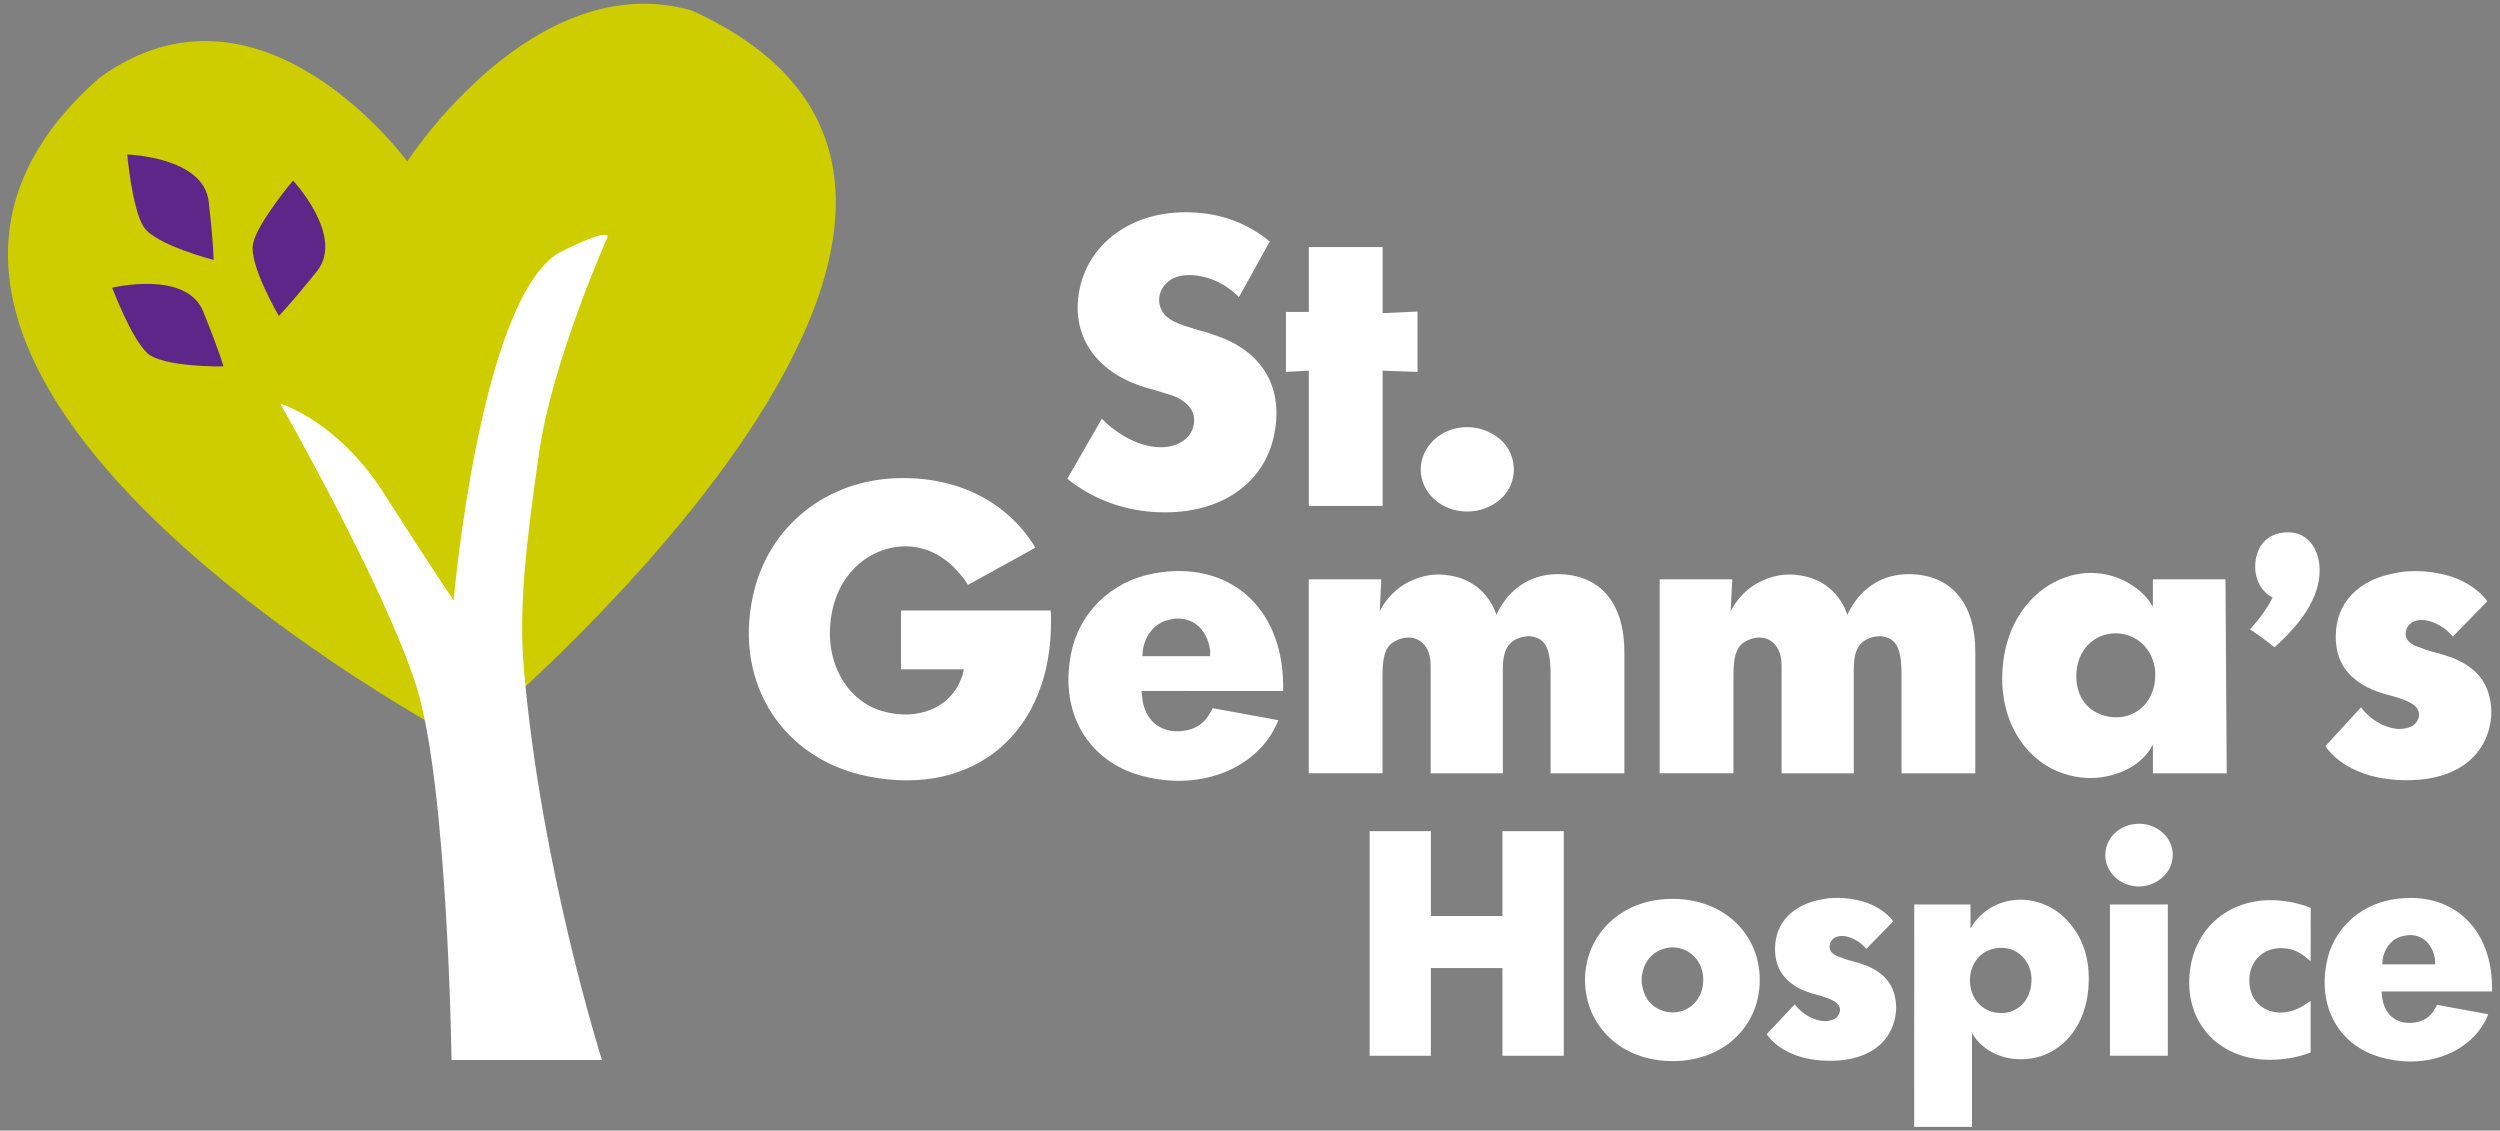
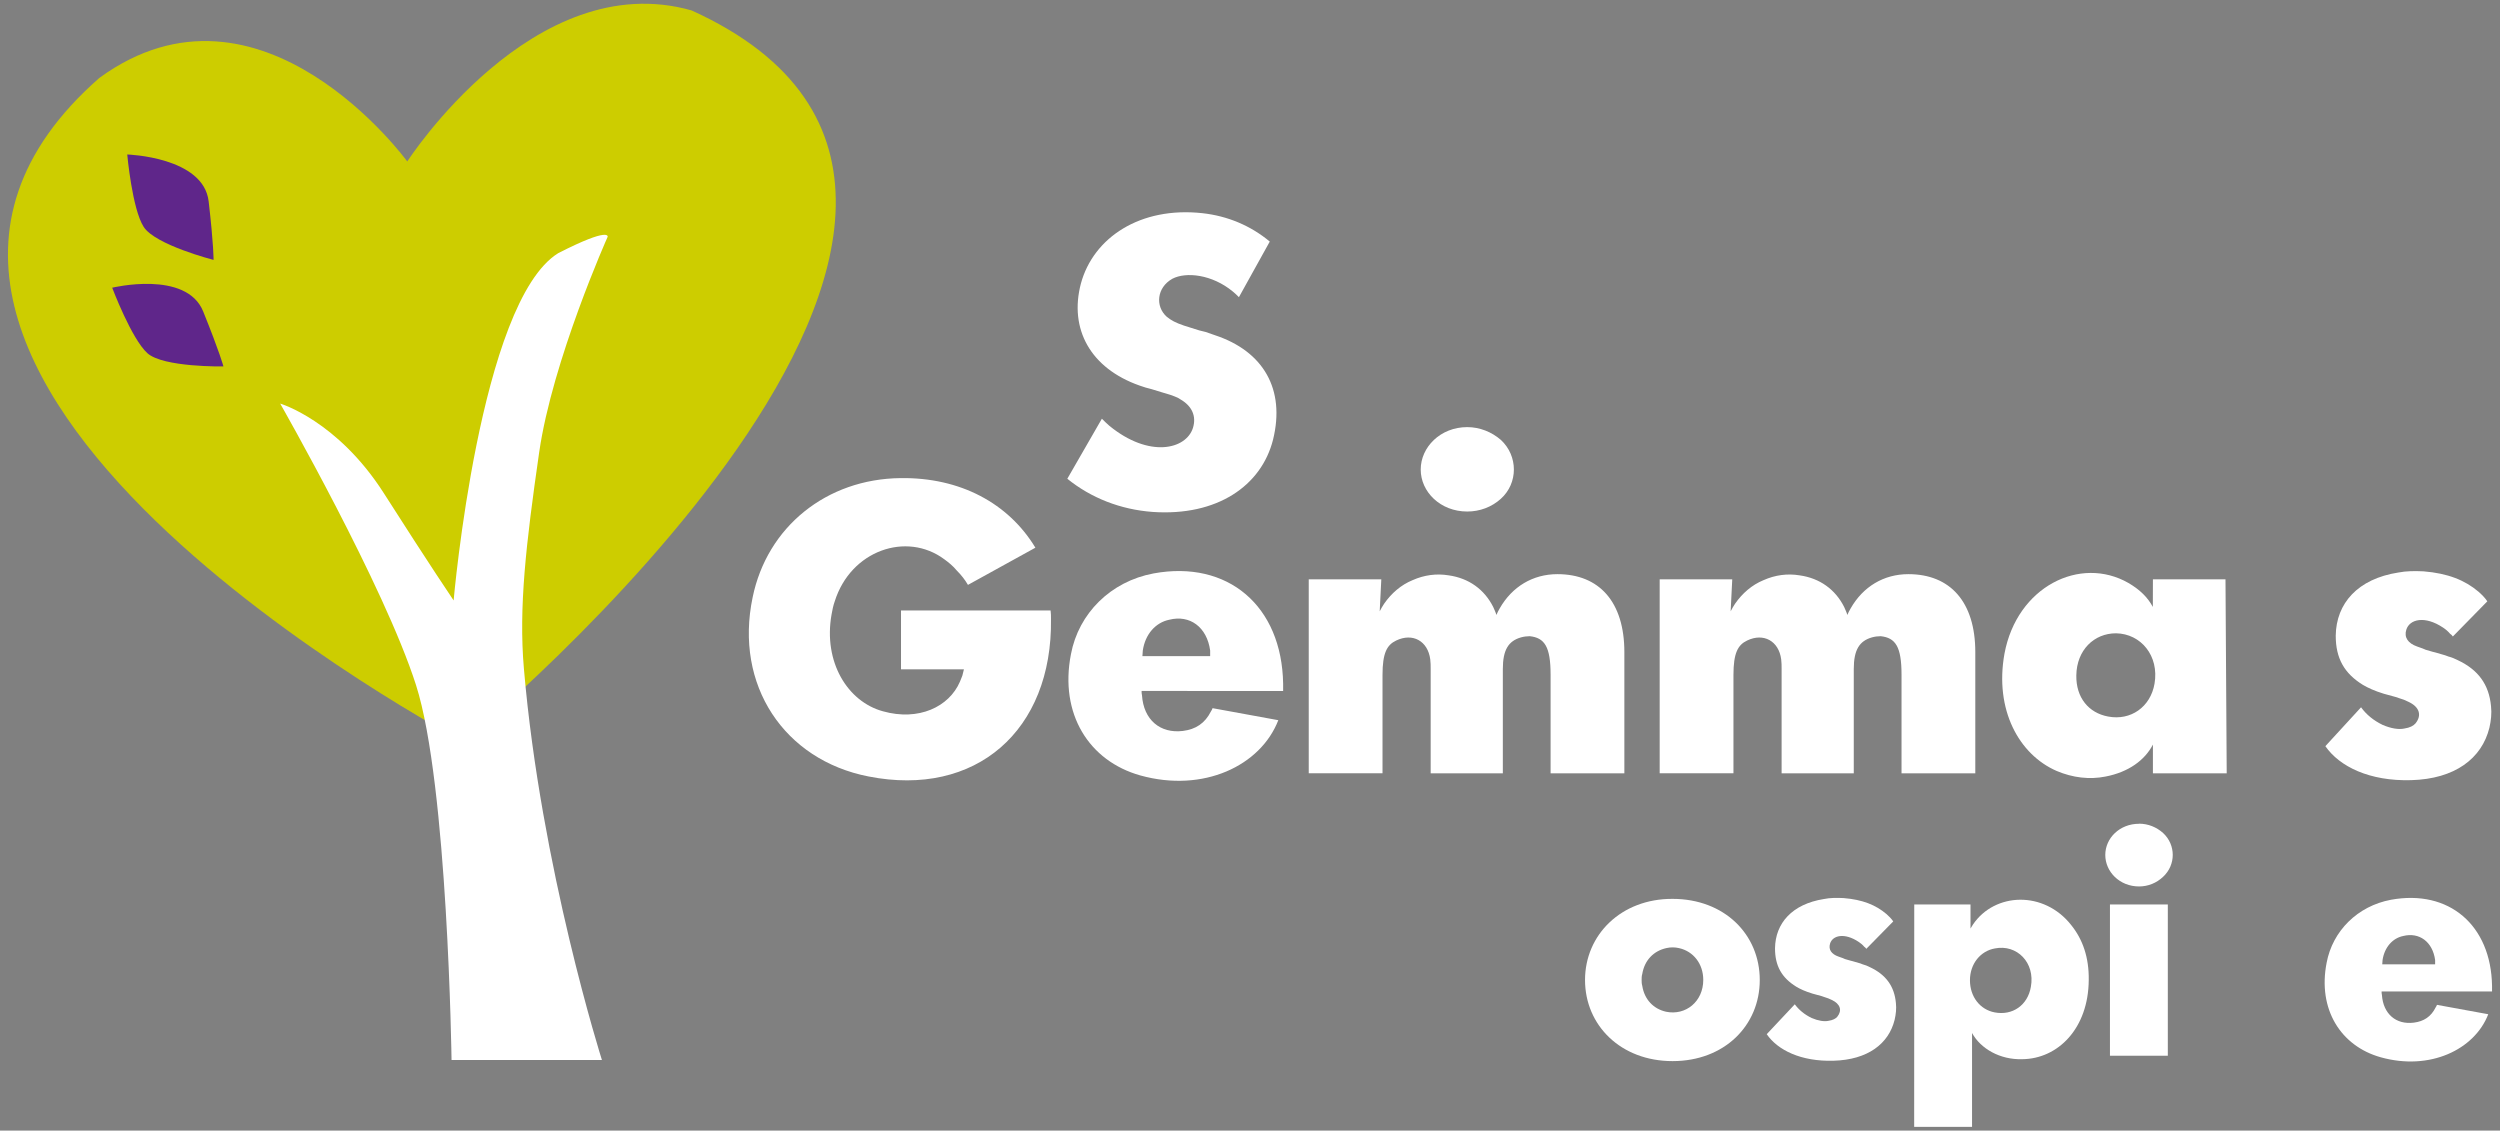
<svg xmlns="http://www.w3.org/2000/svg" width="157" height="71" viewBox="0 0 157 71" fill="none">
  <rect x="0" y="0" width="157" height="71" fill="#808080" stroke="none" />
  <g clip-path="url(#clip0_12803_23795)">
    <path d="M25.576 10.141C25.576 10.141 33.506 -2.168 43.435 0.656C70.197 12.794 29.095 46.583 29.095 46.583C29.095 46.583 -14.89 23.421 6.244 4.89C16.38 -2.485 25.576 10.141 25.576 10.141Z" fill="#CDCD00" />
    <path d="M7.991 9.702C7.991 9.702 12.786 9.848 13.104 12.652C13.427 15.451 13.412 16.322 13.412 16.322C13.412 16.322 9.758 15.386 9.026 14.253C8.299 13.125 7.991 9.702 7.991 9.702Z" fill="#5F268A" />
-     <path d="M18.399 11.333C18.399 11.333 21.67 14.832 19.904 17.032C18.137 19.232 17.511 19.836 17.511 19.836C17.511 19.836 15.598 16.589 15.896 15.28C16.189 13.966 18.404 11.338 18.404 11.338" fill="#5F268A" />
    <path d="M7.041 18.069C7.041 18.069 11.7 16.941 12.76 19.559C13.815 22.172 14.032 23.012 14.032 23.012C14.032 23.012 10.256 23.078 9.257 22.182C8.257 21.28 7.046 18.069 7.046 18.069" fill="#5F268A" />
-     <path d="M86.012 52.196H89.858V57.527H94.355V52.196H98.207V66.302H94.355V60.794H89.858V66.302H86.012" fill="white" />
    <path d="M105.037 56.449C108.298 56.449 110.513 58.684 110.513 61.544C110.513 64.403 108.293 66.638 105.037 66.638C101.781 66.638 99.54 64.388 99.54 61.544C99.54 58.7 101.816 56.434 105.037 56.449ZM103.134 61.911C103.27 62.772 103.841 63.361 104.628 63.537C105.865 63.794 106.965 62.893 106.965 61.539C106.965 60.522 106.339 59.737 105.436 59.54C105.178 59.48 104.906 59.48 104.648 59.54C103.846 59.717 103.275 60.306 103.134 61.166C103.094 61.282 103.094 61.423 103.094 61.539C103.094 61.655 103.094 61.775 103.134 61.911Z" fill="white" />
    <path d="M112.713 63.07C112.97 63.422 113.324 63.714 113.773 63.931C114.187 64.107 114.56 64.167 114.833 64.107C115.105 64.066 115.282 63.971 115.383 63.85C115.696 63.457 115.58 63.05 115.03 62.793C114.949 62.752 114.893 62.732 114.813 62.697L114.575 62.617L114.399 62.556L113.828 62.4C113.379 62.264 113.041 62.108 112.809 61.967C111.885 61.398 111.471 60.653 111.471 59.556C111.491 57.97 112.551 56.777 114.535 56.46C114.929 56.379 115.343 56.379 115.772 56.399C116.968 56.495 117.796 56.832 118.462 57.396C118.618 57.532 118.775 57.688 118.896 57.864L117.205 59.586C117.165 59.526 117.124 59.49 117.069 59.45C116.973 59.334 116.852 59.234 116.736 59.158C115.832 58.549 115.085 58.745 114.929 59.254C114.813 59.626 115.009 59.918 115.459 60.074L115.731 60.17L115.867 60.23L116.201 60.326L116.357 60.366L116.827 60.502L116.983 60.563C117.139 60.603 117.276 60.658 117.432 60.739C118.432 61.207 118.967 61.932 119.063 62.989C119.103 63.342 119.063 63.694 118.982 64.046C118.608 65.556 117.291 66.553 115.151 66.614C113.106 66.674 111.638 65.949 110.951 64.947" fill="white" />
    <path d="M120.215 56.802H123.748V58.312C123.809 58.232 123.844 58.136 123.905 58.056C125.278 56.037 128.362 55.921 130.073 58.096C130.8 58.997 131.193 60.135 131.173 61.544C131.153 64.58 129.25 66.498 126.989 66.518C125.596 66.558 124.379 65.853 123.844 64.872V70.767H120.21M125.263 63.578C126.383 63.794 127.342 63.13 127.539 61.972C127.817 60.447 126.656 59.289 125.283 59.561C124.379 59.717 123.713 60.522 123.713 61.559C123.713 62.596 124.344 63.402 125.263 63.578Z" fill="white" />
    <path d="M134.332 51.727C134.902 51.727 135.432 51.944 135.846 52.316C136.649 53.062 136.649 54.315 135.846 55.06C135.432 55.453 134.902 55.669 134.332 55.669C133.115 55.669 132.212 54.748 132.212 53.691C132.212 52.634 133.115 51.733 134.332 51.733M132.505 56.802H136.139V66.301H132.505V56.802Z" fill="white" />
-     <path d="M145.108 60.365C145.027 60.305 144.972 60.25 144.891 60.189C144.497 59.837 144.068 59.64 143.675 59.58C142.302 59.343 141.242 60.245 141.257 61.599C141.257 62.168 141.454 62.656 141.767 62.988C142.453 63.733 143.73 63.829 144.851 63.028C144.926 62.968 145.027 62.913 145.108 62.852V66.104C145.012 66.124 144.911 66.165 144.815 66.2C144.225 66.396 143.675 66.492 143.124 66.532C139.374 66.844 136.881 64.086 137.607 60.481C138.198 57.642 140.888 55.935 144.184 56.721C144.321 56.761 144.477 56.801 144.619 56.836L144.856 56.917L145.113 57.013" fill="white" />
    <path d="M149.564 62.264C149.564 62.344 149.564 62.4 149.584 62.48C149.665 63.673 150.468 64.363 151.588 64.222C152.219 64.142 152.668 63.85 152.961 63.261C153.002 63.2 153.022 63.165 153.042 63.105L156.262 63.694C155.399 65.924 152.588 67.258 149.509 66.397C146.995 65.692 145.541 63.382 146.112 60.462C146.485 58.463 148.055 56.898 150.155 56.505C153.789 55.84 156.439 58.091 156.5 61.911V62.264M152.926 60.562V60.291C152.769 59.138 151.926 58.529 150.922 58.78C150.256 58.916 149.746 59.485 149.625 60.291C149.625 60.391 149.605 60.487 149.605 60.562H152.921H152.926Z" fill="white" />
    <path d="M69.198 26.295C69.349 26.446 69.501 26.597 69.677 26.748C72.171 28.782 74.488 28.228 74.917 26.874C75.144 26.144 74.866 25.495 74.109 25.067C74.008 24.991 73.882 24.941 73.756 24.891L73.478 24.79L72.973 24.639L72.317 24.438L71.939 24.337C71.812 24.287 71.686 24.262 71.56 24.211C68.486 23.129 67.128 20.667 67.88 17.808C68.663 14.918 71.611 12.96 75.512 13.388C77.097 13.564 78.536 14.168 79.742 15.17L77.804 18.663C77.678 18.538 77.552 18.412 77.425 18.311C76.118 17.229 74.478 17.058 73.624 17.506C72.64 18.059 72.539 19.237 73.271 19.892C73.549 20.118 73.826 20.269 74.351 20.446L75.31 20.748L75.714 20.848L76.295 21.05C79.343 22.057 80.726 24.443 79.949 27.604C79.217 30.519 76.421 32.427 72.393 32.15C70.354 31.999 68.516 31.269 67.027 30.066" fill="white" />
-     <path d="M80.757 19.589H82.195V15.517H86.829V19.665L89.02 19.564V23.355L86.829 23.279V31.772H82.195V23.279L80.757 23.355" fill="white" />
    <path d="M92.143 26.823C92.926 26.823 93.678 27.125 94.258 27.629C95.343 28.636 95.343 30.342 94.258 31.319C93.678 31.847 92.926 32.124 92.143 32.124C90.457 32.124 89.221 30.891 89.221 29.486C89.221 28.082 90.457 26.823 92.143 26.823Z" fill="white" />
    <path d="M60.788 36.731C60.611 36.428 60.384 36.127 60.081 35.824C59.854 35.547 59.577 35.321 59.299 35.12C56.932 33.363 53.429 34.566 52.424 37.758C52.323 38.034 52.273 38.311 52.222 38.588C51.692 41.578 53.232 44.065 55.448 44.669C57.689 45.299 59.602 44.392 60.283 42.812C60.334 42.686 60.384 42.56 60.435 42.434L60.485 42.233L60.535 42.032H56.583V38.337H65.977C66.002 38.513 66.002 38.689 66.002 38.865C66.103 45.898 61.267 50.091 54.544 48.762C49.254 47.73 46.105 43.033 47.266 37.511C48.174 33.091 51.899 30.075 56.558 30.025C60.308 29.975 63.332 31.606 65.023 34.395" fill="white" />
    <path d="M71.692 43.391C71.692 43.491 71.692 43.567 71.717 43.668C71.818 45.198 72.853 46.079 74.286 45.903C75.094 45.802 75.669 45.425 76.048 44.675C76.099 44.599 76.124 44.549 76.149 44.473L80.278 45.228C79.167 48.093 75.569 49.799 71.611 48.697C68.386 47.791 66.523 44.831 67.255 41.085C67.735 38.523 69.749 36.514 72.444 36.011C77.103 35.155 80.505 38.044 80.581 42.943V43.396M75.998 41.206V40.853C75.796 39.373 74.716 38.593 73.428 38.92C72.57 39.097 71.919 39.827 71.768 40.853C71.768 40.979 71.743 41.105 71.743 41.206H75.998Z" fill="white" />
    <path d="M82.189 36.384H86.746L86.645 38.392C86.721 38.242 86.822 38.065 86.923 37.914C87.377 37.26 87.983 36.731 88.71 36.434C89.442 36.107 90.219 36.006 90.976 36.132C92.238 36.308 93.217 37.013 93.773 38.116C93.848 38.292 93.924 38.443 93.975 38.619C94.025 38.493 94.101 38.342 94.176 38.216C94.959 36.837 96.266 36.057 97.806 36.057C100.425 36.057 102.01 37.788 102.01 40.955V48.566H97.377V42.364C97.377 40.608 96.998 40.054 96.069 39.953C95.893 39.953 95.691 39.978 95.514 40.029C94.732 40.255 94.378 40.809 94.378 42.012V48.566H89.846V42.012C89.846 41.811 89.846 41.609 89.82 41.408C89.669 40.25 88.715 39.727 87.68 40.225C87.1 40.502 86.822 41.005 86.822 42.385V48.562H82.189" fill="white" />
    <path d="M104.228 36.384H108.785L108.685 38.392C108.76 38.242 108.861 38.065 108.962 37.914C109.416 37.26 110.022 36.731 110.749 36.434C111.481 36.107 112.258 36.006 113.015 36.132C114.277 36.308 115.256 37.013 115.812 38.116C115.887 38.292 115.963 38.443 116.014 38.619C116.064 38.493 116.14 38.342 116.216 38.216C116.998 36.837 118.305 36.057 119.845 36.057C122.464 36.057 124.049 37.788 124.049 40.955V48.566H119.416V42.364C119.416 40.608 119.037 40.054 118.108 39.953C117.932 39.953 117.73 39.978 117.553 40.029C116.771 40.255 116.417 40.809 116.417 42.012V48.566H111.885V42.012C111.885 41.811 111.885 41.609 111.859 41.408C111.708 40.25 110.749 39.727 109.719 40.225C109.139 40.502 108.861 41.005 108.861 42.385V48.562H104.228" fill="white" />
    <path d="M135.203 36.383H139.761L139.837 48.566H135.203V46.759C134.698 47.74 133.669 48.49 132.23 48.767C131.221 48.969 130.166 48.843 129.156 48.415C126.789 47.383 125.249 44.574 125.88 41.055C126.663 36.836 130.64 34.878 133.664 36.61C134.396 37.038 134.875 37.516 135.198 38.115M132.382 44.997C133.815 45.274 135.052 44.393 135.304 42.938C135.607 41.181 134.446 39.797 132.886 39.771C131.503 39.771 130.418 40.828 130.393 42.409C130.368 43.819 131.175 44.77 132.382 44.997Z" fill="white" />
-     <path d="M141.302 39.525C142.099 38.639 142.543 37.904 142.72 37.521C142.099 37.224 141.625 36.489 141.625 35.608C141.625 34.339 142.362 33.428 143.694 33.428C144.936 33.428 145.673 34.49 145.673 35.814C145.673 37.612 144.401 39.263 142.836 40.647C141.923 39.912 141.302 39.53 141.302 39.53" fill="white" />
    <path d="M148.274 44.418C148.602 44.871 149.057 45.248 149.632 45.525C150.162 45.752 150.642 45.827 150.99 45.752C151.343 45.701 151.57 45.575 151.697 45.425C152.1 44.921 151.949 44.392 151.242 44.07C151.141 44.02 151.066 43.995 150.965 43.944L150.662 43.844L150.435 43.768L149.703 43.567C149.122 43.391 148.693 43.189 148.395 43.013C147.209 42.283 146.684 41.332 146.684 39.922C146.71 37.888 148.067 36.353 150.611 35.955C151.116 35.855 151.646 35.855 152.196 35.88C153.731 36.006 154.791 36.434 155.649 37.158C155.851 37.335 156.053 37.536 156.204 37.763L154.039 39.972C153.988 39.897 153.938 39.847 153.862 39.796C153.736 39.645 153.584 39.519 153.433 39.419C152.272 38.638 151.318 38.89 151.116 39.545C150.965 40.023 151.217 40.4 151.798 40.602L152.151 40.728L152.328 40.803L152.757 40.929L152.958 40.979L153.564 41.156L153.766 41.231C153.968 41.281 154.145 41.357 154.347 41.458C155.634 42.062 156.31 42.988 156.436 44.347C156.487 44.8 156.436 45.253 156.335 45.701C155.856 47.635 154.17 48.918 151.424 48.994C148.804 49.069 146.917 48.138 146.033 46.859" fill="white" />
    <path d="M17.591 25.343C17.591 25.343 21.185 26.4 24.107 30.976C27.03 35.557 28.488 37.707 28.488 37.707C28.488 37.707 30.124 18.955 35.055 15.899C38.346 14.217 38.16 14.872 38.16 14.872C38.16 14.872 34.692 22.63 33.859 28.414C33.026 34.198 32.572 38.16 32.9 41.981C33.965 54.481 37.801 66.568 37.801 66.568H28.357C28.357 66.568 28.125 49.275 26.126 43.023C24.127 36.776 17.591 25.338 17.591 25.338" fill="white" />
  </g>
  <defs>
    <clipPath id="clip0_12803_23795">
      <rect width="156" height="70.534" fill="white" transform="translate(0.5 0.233)" />
    </clipPath>
  </defs>
</svg>